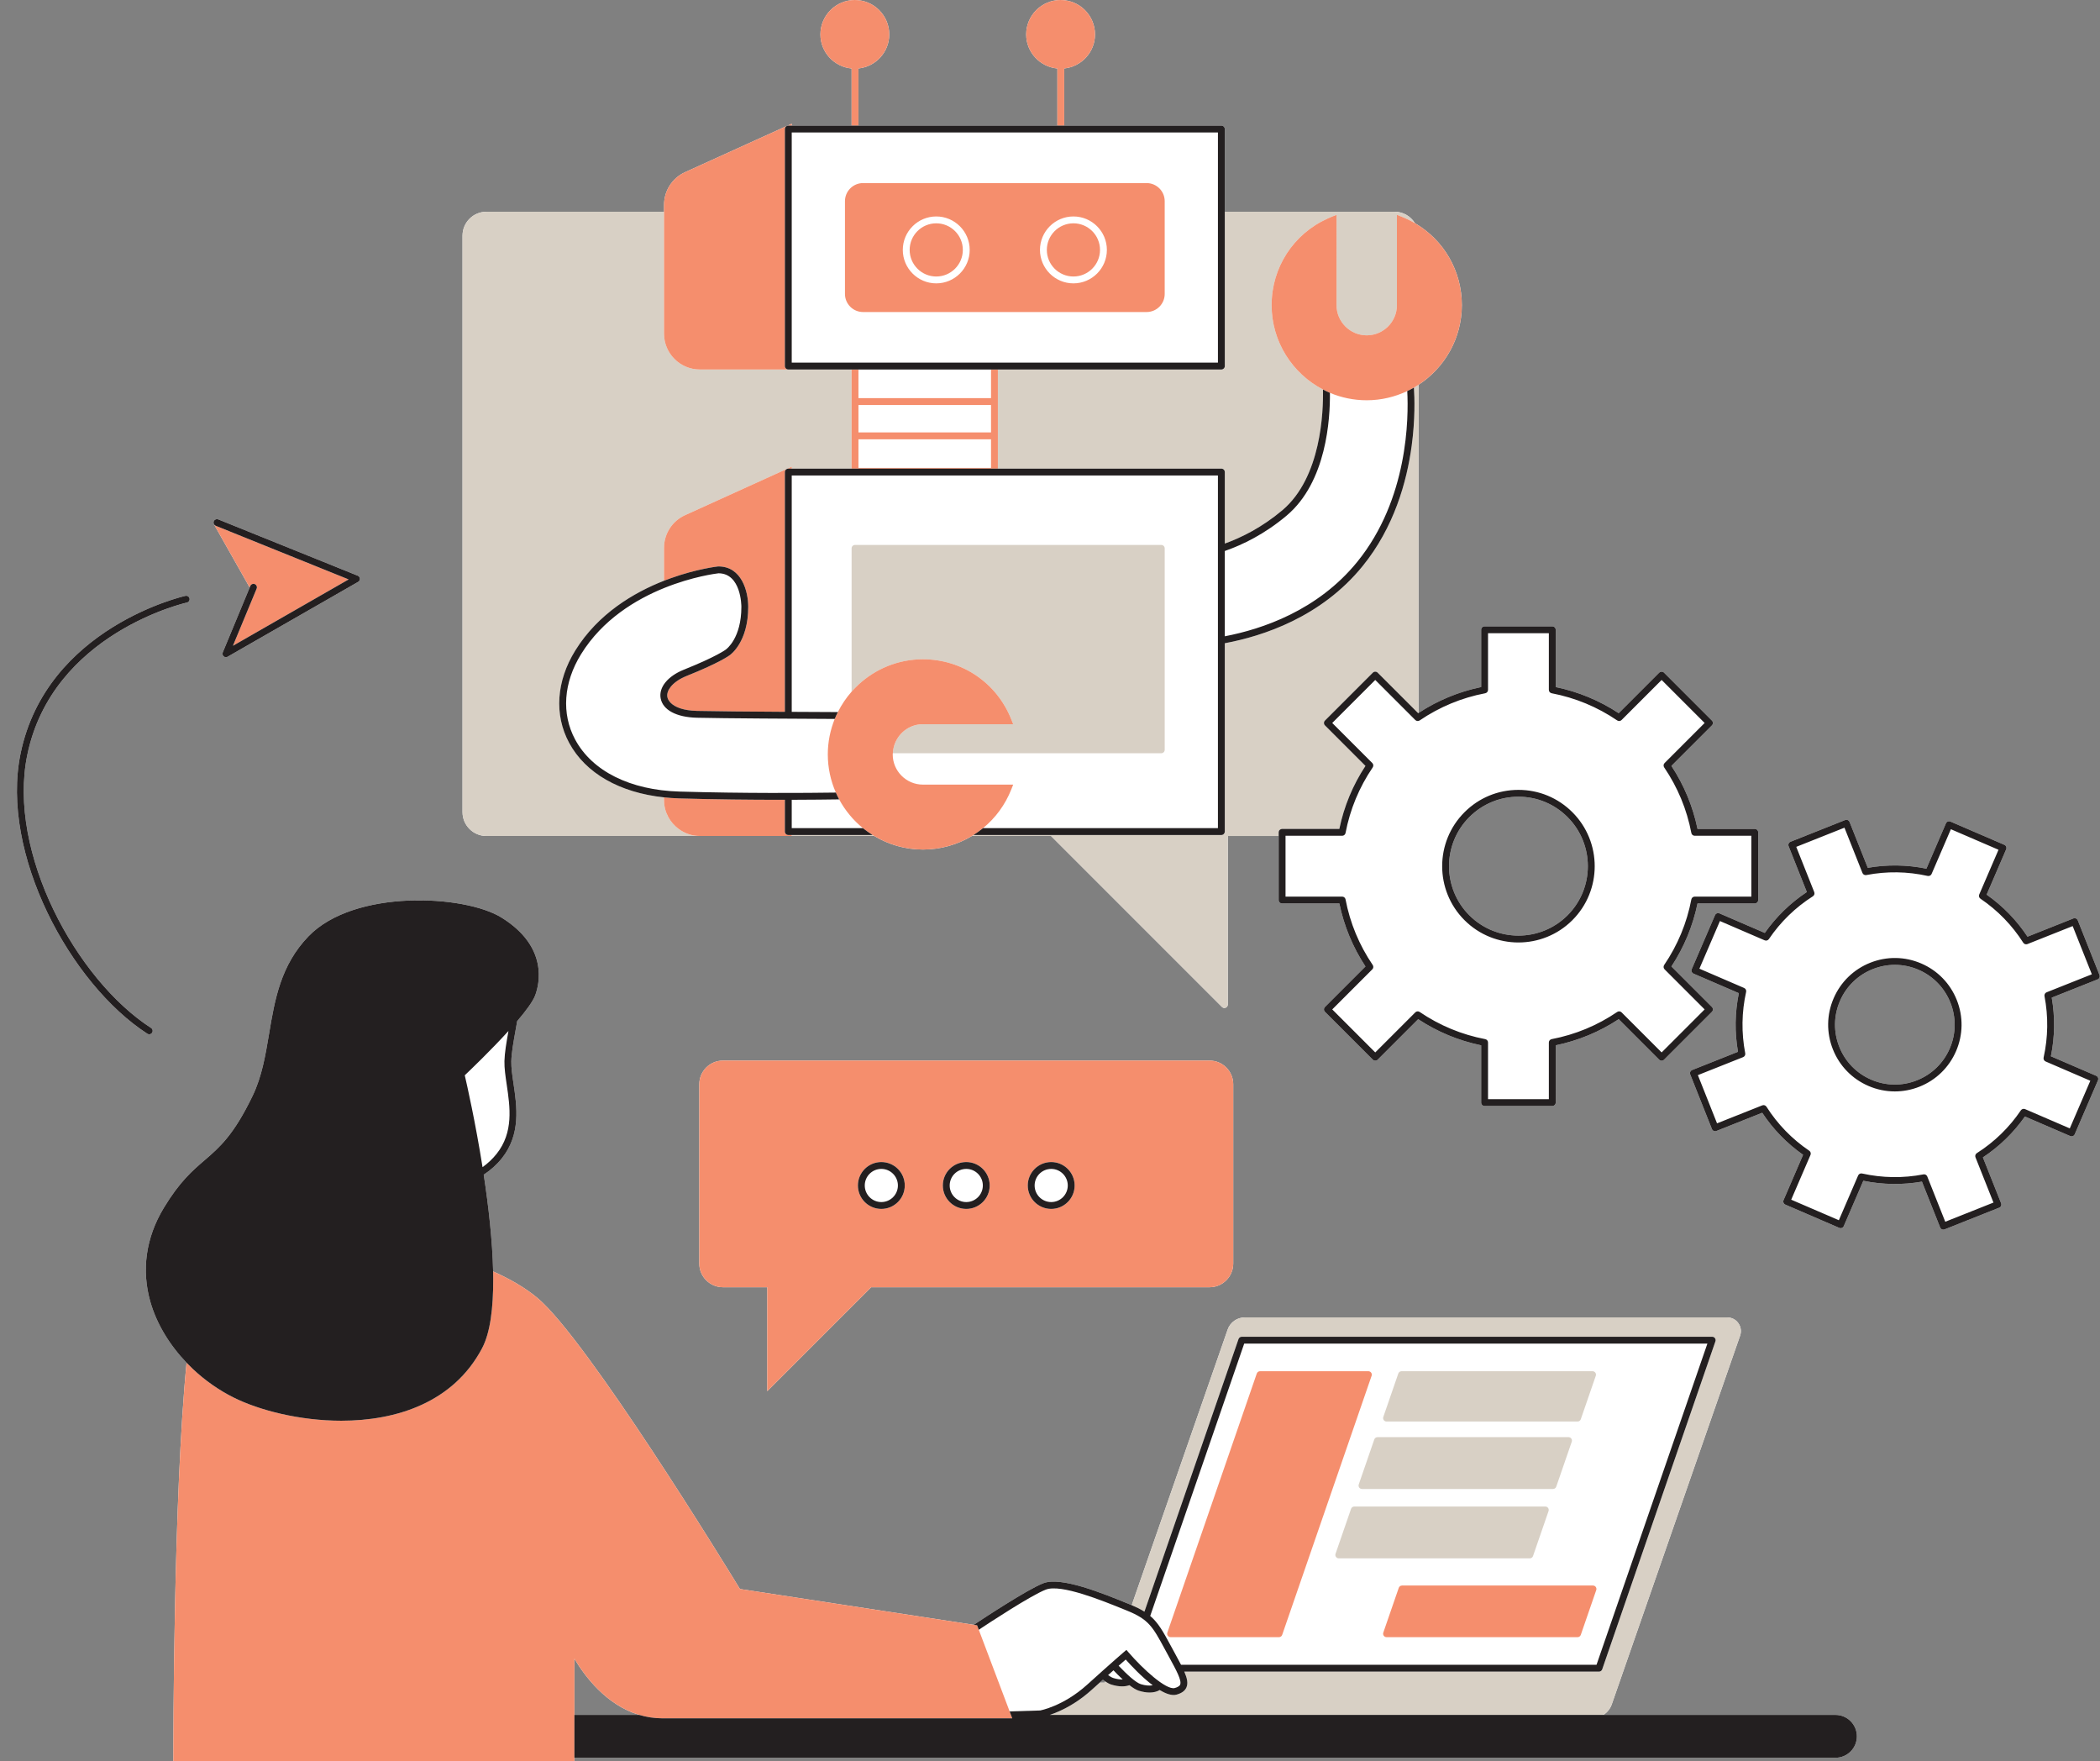
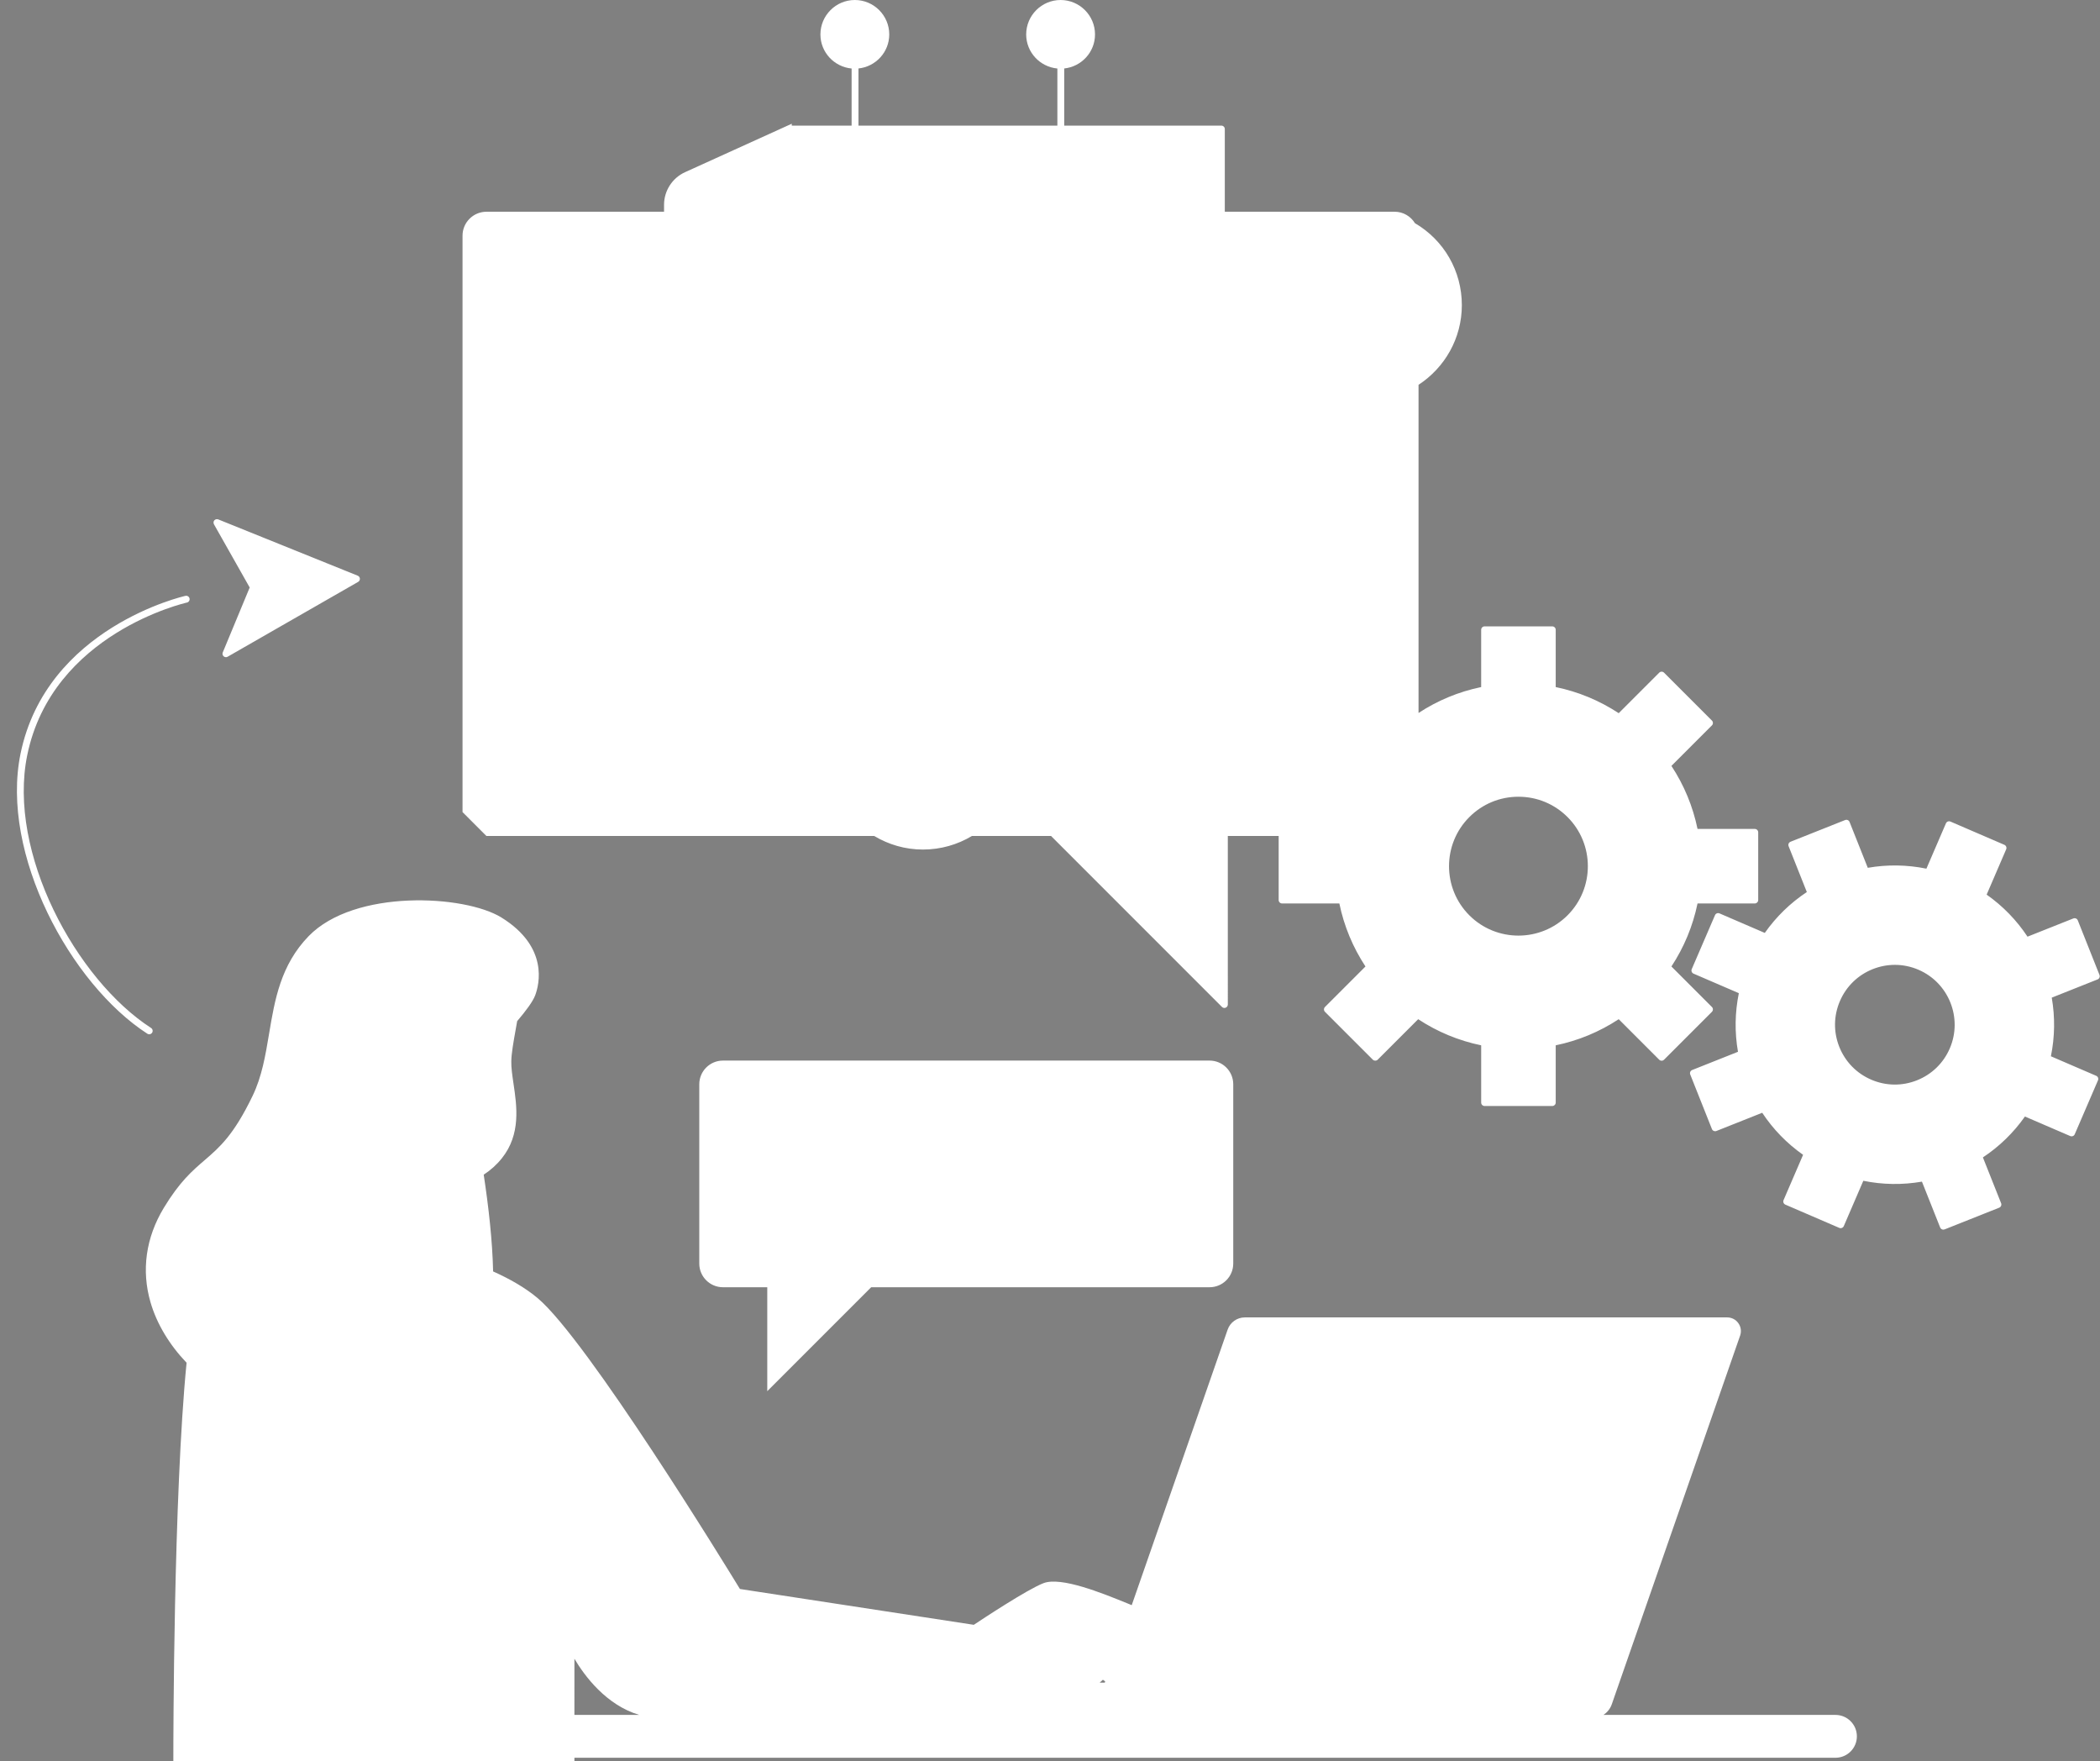
<svg xmlns="http://www.w3.org/2000/svg" height="489.0" preserveAspectRatio="xMidYMid meet" version="1.0" viewBox="-4.7 0.0 583.2 489.0" width="583.2" zoomAndPan="magnify">
  <rect x="-4.7" y="0.0" width="583.2" height="489.0" fill="#808080" stroke="none" />
  <g id="change1_1">
-     <path d="M130.387,232.12h59.264h25.525h22.913c3.961,2.373,8.575,3.763,13.518,3.763c4.931,0,9.596-1.353,13.605-3.763 h22.014c0.017,0.021,0.018,0.05,0.037,0.069l47.392,47.393c0.182,0.182,0.426,0.279,0.673,0.279c0.123,0,0.247-0.024,0.365-0.073 c0.355-0.147,0.588-0.495,0.588-0.88V232.12h14.124v17.783c0,0.526,0.426,0.952,0.952,0.952h15.901 c1.293,6.259,3.73,12.137,7.251,17.495l-11.246,11.246c-0.179,0.179-0.279,0.42-0.279,0.673s0.1,0.495,0.279,0.673l13.293,13.291 c0.357,0.357,0.99,0.357,1.347,0l11.245-11.246c5.352,3.519,11.23,5.956,17.495,7.253v15.899c0,0.526,0.426,0.952,0.952,0.952 h18.797c0.526,0,0.952-0.426,0.952-0.952V290.24c6.263-1.297,12.141-3.733,17.495-7.253l11.246,11.246 c0.372,0.372,0.975,0.372,1.347,0l13.291-13.291c0.372-0.372,0.372-0.975,0-1.347l-11.245-11.246 c3.518-5.353,5.954-11.232,7.251-17.495h15.899c0.526,0,0.952-0.426,0.952-0.952v-18.797c0-0.526-0.426-0.952-0.952-0.952h-15.899 c-1.297-6.264-3.733-12.143-7.251-17.495l11.245-11.246c0.372-0.372,0.372-0.975,0-1.347l-13.291-13.291 c-0.372-0.372-0.975-0.372-1.347,0l-11.246,11.245c-5.355-3.519-11.233-5.956-17.495-7.252V174.87c0-0.526-0.426-0.952-0.952-0.952 h-18.797c-0.526,0-0.952,0.426-0.952,0.952v15.899c-6.224,1.288-12.066,3.707-17.392,7.191v-91.114 c7.229-4.718,12.026-12.864,12.026-22.122c0-9.515-5.002-18.065-13.027-22.756c-1.17-1.899-3.252-3.178-5.641-3.178h-47.164V35.831 c0-0.526-0.426-0.952-0.952-0.952h-43.641V19.013c4.791-0.512,8.549-4.531,8.549-9.455c0-5.27-4.288-9.557-9.558-9.557 c-5.27,0-9.557,4.288-9.557,9.557c0,4.963,3.817,9.007,8.662,9.467v15.854h-55.239V19.013c4.791-0.512,8.548-4.531,8.548-9.455 c0-5.27-4.288-9.557-9.557-9.557c-5.27,0-9.557,4.288-9.557,9.557c0,4.963,3.817,9.007,8.662,9.467v15.854h-16.624v-0.525 l-1.321,0.6c-0.002,0.001-0.003,0.002-0.004,0.002l-28.309,12.853c-3.544,1.608-5.832,5.162-5.832,9.053v1.929h-49.322 c-3.663,0-6.643,2.979-6.643,6.642v160.046C123.745,229.14,126.725,232.12,130.387,232.12z M403.356,226.867 c3.642-3.642,8.484-5.648,13.637-5.648c5.151,0,9.995,2.006,13.637,5.648c7.521,7.52,7.521,19.755,0,27.275 c-7.521,7.515-19.755,7.519-27.275,0C395.835,246.621,395.837,234.386,403.356,226.867z M505.031,476.157h-64.438 c1.05-0.685,1.884-1.698,2.317-2.938l35.646-102.38c0.409-1.177,0.229-2.435-0.493-3.451c-0.722-1.016-1.851-1.598-3.097-1.598H341 c-2.147,0-4.061,1.36-4.764,3.385l-26.64,76.513c-0.181-0.077-0.352-0.154-0.542-0.231l-0.796-0.324 c-6.83-2.779-18.265-7.433-23.166-5.556c-4.469,1.7-17.17,10.111-19.349,11.564l-64.953-9.948 c-3.714-6.083-42.373-69.123-56.152-80.736c-3.472-2.926-7.807-5.383-12.393-7.435c-0.188-8.577-1.283-18.138-2.611-26.867 c1.9-1.236,3.613-2.763,5.059-4.577c5.298-6.646,4.143-14.433,3.217-20.687c-0.339-2.284-0.658-4.442-0.615-6.235 c0.055-2.29,0.585-5.257,1.199-8.691c0.141-0.788,0.286-1.603,0.431-2.439c2.423-2.838,4.359-5.448,5.008-7.178 c1.125-3.002,3.779-13.432-9.354-21.578c-10.245-6.356-40.846-7.96-53.567,5.162c-7.792,8.036-9.412,17.707-10.979,27.06 c-1.027,6.127-1.997,11.914-4.579,17.275c-5.267,10.934-9.183,14.303-13.328,17.869c-3.418,2.941-6.951,5.98-11.349,13.261 c-4.981,8.252-6.255,17.305-3.681,26.182c1.748,6.03,5.292,11.86,10.02,16.797c-3.642,36.85-3.677,105.99-3.676,109.678v0.952 h111.383v-0.951h350.21c3.286,0,5.95-2.664,5.95-5.95C510.981,478.82,508.317,476.157,505.031,476.157z M154.822,476.157 l0.002-15.595c2.789,4.714,8.771,12.842,17.999,15.595H154.822z M302.106,467.199h-1.411c0.306-0.275,0.605-0.543,0.892-0.801 c0.218,0.163,0.431,0.313,0.64,0.452L302.106,467.199z M578.36,270.705l-6.027-15.158c-0.195-0.491-0.752-0.724-1.237-0.534 l-12.725,5.06c-3.036-4.583-6.849-8.506-11.351-11.674l5.422-12.579c0.208-0.483-0.015-1.043-0.497-1.251l-14.98-6.457 c-0.234-0.1-0.493-0.104-0.729-0.011c-0.234,0.094-0.422,0.276-0.523,0.509l-5.422,12.58c-5.396-1.099-10.867-1.18-16.28-0.237 l-5.06-12.727c-0.093-0.235-0.277-0.423-0.508-0.523c-0.233-0.1-0.493-0.104-0.729-0.011l-15.158,6.027 c-0.489,0.194-0.727,0.749-0.534,1.237l5.06,12.726c-4.583,3.034-8.505,6.847-11.674,11.351l-12.578-5.424 c-0.233-0.1-0.495-0.104-0.729-0.011s-0.422,0.277-0.523,0.508l-6.458,14.98c-0.1,0.233-0.104,0.495-0.011,0.729 s0.277,0.422,0.508,0.523l12.582,5.424c-1.099,5.394-1.179,10.863-0.238,16.278l-12.725,5.06c-0.489,0.195-0.727,0.748-0.534,1.237 l6.025,15.158c0.195,0.489,0.75,0.72,1.237,0.534l12.727-5.058c3.034,4.583,6.847,8.505,11.351,11.672l-5.424,12.58 c-0.1,0.233-0.104,0.495-0.011,0.729s0.277,0.422,0.508,0.523l14.98,6.457c0.48,0.208,1.044-0.015,1.252-0.497l5.424-12.58 c5.393,1.097,10.861,1.176,16.278,0.236l5.06,12.727c0.093,0.234,0.277,0.422,0.508,0.523c0.121,0.052,0.249,0.078,0.378,0.078 c0.119,0,0.238-0.022,0.352-0.067l15.158-6.027c0.489-0.195,0.727-0.748,0.534-1.237l-5.058-12.727 c4.582-3.034,8.503-6.847,11.672-11.349l12.58,5.422c0.476,0.208,1.044-0.015,1.252-0.497l6.457-14.98 c0.208-0.484-0.015-1.044-0.497-1.252l-12.58-5.422c1.097-5.396,1.177-10.865,0.236-16.28l12.727-5.06 c0.234-0.093,0.422-0.277,0.523-0.508C578.449,271.201,578.453,270.939,578.36,270.705z M536.784,291.096 c-1.756,4.074-4.995,7.221-9.118,8.86c-4.122,1.641-8.635,1.574-12.71-0.182s-7.221-4.994-8.862-9.117 c-1.639-4.124-1.574-8.638,0.182-12.712c1.756-4.076,4.995-7.221,9.118-8.862c1.987-0.789,4.064-1.183,6.138-1.183 c2.232,0,4.462,0.456,6.572,1.365C536.516,272.892,540.409,282.686,536.784,291.096z M208.381,386.27v-28.858H196.07 c-3.623,0-6.569-2.946-6.569-6.57v-49.794c0-3.622,2.946-6.568,6.569-6.568h135.151c3.622,0,6.568,2.946,6.568,6.568v49.794 c0,3.624-2.946,6.57-6.568,6.57h-93.982L208.381,386.27z M54.704,145.527c-0.078-0.151-0.113-0.316-0.103-0.49 c0.002-0.035,0.013-0.069,0.019-0.103c0.011-0.065,0.01-0.131,0.036-0.195c0.034-0.083,0.09-0.148,0.143-0.216 c0.013-0.017,0.01-0.04,0.024-0.056c0.006-0.007,0.015-0.007,0.021-0.013c0.116-0.125,0.262-0.206,0.422-0.255 c0.041-0.012,0.083-0.02,0.125-0.027c0.166-0.027,0.337-0.027,0.504,0.039l38.757,15.638c0.339,0.137,0.569,0.455,0.594,0.818 c0.024,0.364-0.16,0.71-0.477,0.891l-36.256,20.789c-0.147,0.085-0.311,0.126-0.473,0.126c-0.226,0-0.451-0.081-0.63-0.237 c-0.306-0.27-0.406-0.704-0.25-1.08l7.482-18.031l-9.932-17.563C54.705,145.552,54.71,145.539,54.704,145.527z M36.226,287.024 c-21.334-13.772-40.931-49.949-35.224-77.747c7.201-35.072,45.416-43.751,45.801-43.834c0.508-0.116,1.02,0.214,1.132,0.729 c0.113,0.513-0.214,1.02-0.728,1.133c-0.373,0.081-37.392,8.514-44.339,42.355c-5.557,27.068,13.573,62.324,34.39,75.764 c0.443,0.285,0.569,0.874,0.284,1.317c-0.182,0.281-0.488,0.435-0.801,0.435C36.564,287.176,36.385,287.128,36.226,287.024z" fill="#fff" />
+     <path d="M130.387,232.12h59.264h25.525h22.913c3.961,2.373,8.575,3.763,13.518,3.763c4.931,0,9.596-1.353,13.605-3.763 h22.014c0.017,0.021,0.018,0.05,0.037,0.069l47.392,47.393c0.182,0.182,0.426,0.279,0.673,0.279c0.123,0,0.247-0.024,0.365-0.073 c0.355-0.147,0.588-0.495,0.588-0.88V232.12h14.124v17.783c0,0.526,0.426,0.952,0.952,0.952h15.901 c1.293,6.259,3.73,12.137,7.251,17.495l-11.246,11.246c-0.179,0.179-0.279,0.42-0.279,0.673s0.1,0.495,0.279,0.673l13.293,13.291 c0.357,0.357,0.99,0.357,1.347,0l11.245-11.246c5.352,3.519,11.23,5.956,17.495,7.253v15.899c0,0.526,0.426,0.952,0.952,0.952 h18.797c0.526,0,0.952-0.426,0.952-0.952V290.24c6.263-1.297,12.141-3.733,17.495-7.253l11.246,11.246 c0.372,0.372,0.975,0.372,1.347,0l13.291-13.291c0.372-0.372,0.372-0.975,0-1.347l-11.245-11.246 c3.518-5.353,5.954-11.232,7.251-17.495h15.899c0.526,0,0.952-0.426,0.952-0.952v-18.797c0-0.526-0.426-0.952-0.952-0.952h-15.899 c-1.297-6.264-3.733-12.143-7.251-17.495l11.245-11.246c0.372-0.372,0.372-0.975,0-1.347l-13.291-13.291 c-0.372-0.372-0.975-0.372-1.347,0l-11.246,11.245c-5.355-3.519-11.233-5.956-17.495-7.252V174.87c0-0.526-0.426-0.952-0.952-0.952 h-18.797c-0.526,0-0.952,0.426-0.952,0.952v15.899c-6.224,1.288-12.066,3.707-17.392,7.191v-91.114 c7.229-4.718,12.026-12.864,12.026-22.122c0-9.515-5.002-18.065-13.027-22.756c-1.17-1.899-3.252-3.178-5.641-3.178h-47.164V35.831 c0-0.526-0.426-0.952-0.952-0.952h-43.641V19.013c4.791-0.512,8.549-4.531,8.549-9.455c0-5.27-4.288-9.557-9.558-9.557 c-5.27,0-9.557,4.288-9.557,9.557c0,4.963,3.817,9.007,8.662,9.467v15.854h-55.239V19.013c4.791-0.512,8.548-4.531,8.548-9.455 c0-5.27-4.288-9.557-9.557-9.557c-5.27,0-9.557,4.288-9.557,9.557c0,4.963,3.817,9.007,8.662,9.467v15.854h-16.624v-0.525 l-1.321,0.6c-0.002,0.001-0.003,0.002-0.004,0.002l-28.309,12.853c-3.544,1.608-5.832,5.162-5.832,9.053v1.929h-49.322 c-3.663,0-6.643,2.979-6.643,6.642v160.046z M403.356,226.867 c3.642-3.642,8.484-5.648,13.637-5.648c5.151,0,9.995,2.006,13.637,5.648c7.521,7.52,7.521,19.755,0,27.275 c-7.521,7.515-19.755,7.519-27.275,0C395.835,246.621,395.837,234.386,403.356,226.867z M505.031,476.157h-64.438 c1.05-0.685,1.884-1.698,2.317-2.938l35.646-102.38c0.409-1.177,0.229-2.435-0.493-3.451c-0.722-1.016-1.851-1.598-3.097-1.598H341 c-2.147,0-4.061,1.36-4.764,3.385l-26.64,76.513c-0.181-0.077-0.352-0.154-0.542-0.231l-0.796-0.324 c-6.83-2.779-18.265-7.433-23.166-5.556c-4.469,1.7-17.17,10.111-19.349,11.564l-64.953-9.948 c-3.714-6.083-42.373-69.123-56.152-80.736c-3.472-2.926-7.807-5.383-12.393-7.435c-0.188-8.577-1.283-18.138-2.611-26.867 c1.9-1.236,3.613-2.763,5.059-4.577c5.298-6.646,4.143-14.433,3.217-20.687c-0.339-2.284-0.658-4.442-0.615-6.235 c0.055-2.29,0.585-5.257,1.199-8.691c0.141-0.788,0.286-1.603,0.431-2.439c2.423-2.838,4.359-5.448,5.008-7.178 c1.125-3.002,3.779-13.432-9.354-21.578c-10.245-6.356-40.846-7.96-53.567,5.162c-7.792,8.036-9.412,17.707-10.979,27.06 c-1.027,6.127-1.997,11.914-4.579,17.275c-5.267,10.934-9.183,14.303-13.328,17.869c-3.418,2.941-6.951,5.98-11.349,13.261 c-4.981,8.252-6.255,17.305-3.681,26.182c1.748,6.03,5.292,11.86,10.02,16.797c-3.642,36.85-3.677,105.99-3.676,109.678v0.952 h111.383v-0.951h350.21c3.286,0,5.95-2.664,5.95-5.95C510.981,478.82,508.317,476.157,505.031,476.157z M154.822,476.157 l0.002-15.595c2.789,4.714,8.771,12.842,17.999,15.595H154.822z M302.106,467.199h-1.411c0.306-0.275,0.605-0.543,0.892-0.801 c0.218,0.163,0.431,0.313,0.64,0.452L302.106,467.199z M578.36,270.705l-6.027-15.158c-0.195-0.491-0.752-0.724-1.237-0.534 l-12.725,5.06c-3.036-4.583-6.849-8.506-11.351-11.674l5.422-12.579c0.208-0.483-0.015-1.043-0.497-1.251l-14.98-6.457 c-0.234-0.1-0.493-0.104-0.729-0.011c-0.234,0.094-0.422,0.276-0.523,0.509l-5.422,12.58c-5.396-1.099-10.867-1.18-16.28-0.237 l-5.06-12.727c-0.093-0.235-0.277-0.423-0.508-0.523c-0.233-0.1-0.493-0.104-0.729-0.011l-15.158,6.027 c-0.489,0.194-0.727,0.749-0.534,1.237l5.06,12.726c-4.583,3.034-8.505,6.847-11.674,11.351l-12.578-5.424 c-0.233-0.1-0.495-0.104-0.729-0.011s-0.422,0.277-0.523,0.508l-6.458,14.98c-0.1,0.233-0.104,0.495-0.011,0.729 s0.277,0.422,0.508,0.523l12.582,5.424c-1.099,5.394-1.179,10.863-0.238,16.278l-12.725,5.06c-0.489,0.195-0.727,0.748-0.534,1.237 l6.025,15.158c0.195,0.489,0.75,0.72,1.237,0.534l12.727-5.058c3.034,4.583,6.847,8.505,11.351,11.672l-5.424,12.58 c-0.1,0.233-0.104,0.495-0.011,0.729s0.277,0.422,0.508,0.523l14.98,6.457c0.48,0.208,1.044-0.015,1.252-0.497l5.424-12.58 c5.393,1.097,10.861,1.176,16.278,0.236l5.06,12.727c0.093,0.234,0.277,0.422,0.508,0.523c0.121,0.052,0.249,0.078,0.378,0.078 c0.119,0,0.238-0.022,0.352-0.067l15.158-6.027c0.489-0.195,0.727-0.748,0.534-1.237l-5.058-12.727 c4.582-3.034,8.503-6.847,11.672-11.349l12.58,5.422c0.476,0.208,1.044-0.015,1.252-0.497l6.457-14.98 c0.208-0.484-0.015-1.044-0.497-1.252l-12.58-5.422c1.097-5.396,1.177-10.865,0.236-16.28l12.727-5.06 c0.234-0.093,0.422-0.277,0.523-0.508C578.449,271.201,578.453,270.939,578.36,270.705z M536.784,291.096 c-1.756,4.074-4.995,7.221-9.118,8.86c-4.122,1.641-8.635,1.574-12.71-0.182s-7.221-4.994-8.862-9.117 c-1.639-4.124-1.574-8.638,0.182-12.712c1.756-4.076,4.995-7.221,9.118-8.862c1.987-0.789,4.064-1.183,6.138-1.183 c2.232,0,4.462,0.456,6.572,1.365C536.516,272.892,540.409,282.686,536.784,291.096z M208.381,386.27v-28.858H196.07 c-3.623,0-6.569-2.946-6.569-6.57v-49.794c0-3.622,2.946-6.568,6.569-6.568h135.151c3.622,0,6.568,2.946,6.568,6.568v49.794 c0,3.624-2.946,6.57-6.568,6.57h-93.982L208.381,386.27z M54.704,145.527c-0.078-0.151-0.113-0.316-0.103-0.49 c0.002-0.035,0.013-0.069,0.019-0.103c0.011-0.065,0.01-0.131,0.036-0.195c0.034-0.083,0.09-0.148,0.143-0.216 c0.013-0.017,0.01-0.04,0.024-0.056c0.006-0.007,0.015-0.007,0.021-0.013c0.116-0.125,0.262-0.206,0.422-0.255 c0.041-0.012,0.083-0.02,0.125-0.027c0.166-0.027,0.337-0.027,0.504,0.039l38.757,15.638c0.339,0.137,0.569,0.455,0.594,0.818 c0.024,0.364-0.16,0.71-0.477,0.891l-36.256,20.789c-0.147,0.085-0.311,0.126-0.473,0.126c-0.226,0-0.451-0.081-0.63-0.237 c-0.306-0.27-0.406-0.704-0.25-1.08l7.482-18.031l-9.932-17.563C54.705,145.552,54.71,145.539,54.704,145.527z M36.226,287.024 c-21.334-13.772-40.931-49.949-35.224-77.747c7.201-35.072,45.416-43.751,45.801-43.834c0.508-0.116,1.02,0.214,1.132,0.729 c0.113,0.513-0.214,1.02-0.728,1.133c-0.373,0.081-37.392,8.514-44.339,42.355c-5.557,27.068,13.573,62.324,34.39,75.764 c0.443,0.285,0.569,0.874,0.284,1.317c-0.182,0.281-0.488,0.435-0.801,0.435C36.564,287.176,36.385,287.128,36.226,287.024z" fill="#fff" />
  </g>
  <g id="change2_1">
-     <path d="M287.226,232.12h-22.014c0.147-0.089,0.291-0.183,0.437-0.274h68.84c0.526,0,0.952-0.426,0.952-0.952v-0.678 V178.6c10.634-1.982,26.794-7.272,38.276-21.413c8.727-10.748,12.271-23.377,13.626-33.417c0.995-7.377,0.81-13.341,0.622-16.142 c0.435-0.25,0.865-0.507,1.283-0.78v91.114c-0.033,0.022-0.069,0.039-0.102,0.061l-1.802-1.802l-9.444-9.443 c-0.372-0.372-0.975-0.372-1.347,0l-13.291,13.291c-0.372,0.372-0.372,0.975,0,1.347l11.246,11.246 c-3.521,5.355-5.958,11.233-7.251,17.495h-15.901c-0.108,0-0.208,0.028-0.304,0.061c-0.375,0.128-0.648,0.473-0.648,0.891v1.014 H336.28v46.788c0,0.385-0.233,0.733-0.588,0.88c-0.117,0.048-0.242,0.073-0.365,0.073c-0.247,0-0.491-0.097-0.673-0.279 l-47.392-47.393C287.244,232.169,287.244,232.14,287.226,232.12z M335.442,131.07v19.855c4.691-1.697,10.358-4.516,15.958-9.231 c10.848-9.135,11.432-27.418,11.303-33.544c-8.459-4.408-14.257-13.245-14.257-23.425c0-10.466,6.058-19.751,15.527-24.029 c0.397-0.18,0.791-0.365,1.2-0.526l1.302-0.514v1.041v24.029c0,4.624,3.761,8.386,8.385,8.386c4.624,0,8.386-3.762,8.386-8.386 V60.759v-1.105l1.302,0.514c1.294,0.511,2.528,1.115,3.699,1.8c-1.17-1.899-3.252-3.178-5.641-3.178h-47.164v1.905v40.947 c0,0.526-0.426,0.952-0.952,0.952h-62.065v8.904v9.524v9.096h62.065C335.016,130.118,335.442,130.544,335.442,131.07z M215.176,130.118H231.8v-9.096v-9.524v-8.904h-16.624h-0.952h-24.572c-5.482,0-9.942-4.461-9.942-9.942V60.695V58.79h-49.322 c-3.663,0-6.643,2.979-6.643,6.642v160.046c0,3.663,2.98,6.643,6.643,6.643h59.264c-2.171,0-4.165-0.719-5.802-1.905 c-2.497-1.808-4.14-4.727-4.14-8.038v-0.783c-12.324-1.303-21.812-6.697-26.362-15.158c-4.181-7.774-3.556-17.112,1.717-25.62 c6.359-10.264,16.305-16.1,24.645-19.371V152.1c0-3.891,2.289-7.445,5.832-9.053l28.309-12.853c0.002-0.001,0.003-0.002,0.004-0.002 l1.321-0.6L215.176,130.118L215.176,130.118z M215.176,231.845v0.274h22.913c-0.151-0.091-0.302-0.181-0.451-0.274H215.176z M478.063,367.388c-0.722-1.016-1.851-1.598-3.097-1.598H341c-2.147,0-4.061,1.36-4.764,3.385l-26.64,76.513 c0.622,0.264,1.209,0.528,1.741,0.795c0.655,0.329,1.247,0.663,1.789,1.01l26.13-75.689c0.132-0.383,0.495-0.642,0.9-0.642h130.647 c0.309,0,0.597,0.149,0.776,0.4c0.179,0.251,0.225,0.573,0.125,0.863l-31.442,91.073c-0.132,0.385-0.495,0.642-0.9,0.642H324.197 c0.805,1.847,1.088,3.219,0.605,4.362c-0.406,0.96-1.306,1.622-2.749,2.022c-1.291,0.359-2.945-0.225-4.681-1.271 c-0.76,0.454-1.707,0.692-2.793,0.692c-0.919,0-1.933-0.164-3.002-0.497c-0.748-0.232-1.649-0.794-2.615-1.543 c-0.601,0.213-1.276,0.33-2.02,0.33c-0.919,0-1.931-0.164-3-0.495c-0.001,0-0.003-0.001-0.004-0.002 c-0.508-0.158-1.088-0.473-1.709-0.888l-0.121,0.349h-1.411c-0.665,0.598-1.361,1.224-2.115,1.905 c-0.031,0.028-0.058,0.052-0.089,0.08c-3.374,3.047-6.649,4.9-9.203,6.021c-0.926,0.407-1.755,0.719-2.458,0.952h20.785H433.26 h4.177h3.158c1.05-0.685,1.884-1.698,2.317-2.938l35.646-102.38C478.965,369.661,478.784,368.403,478.063,367.388z M433.41,394.7 c0.406,0,0.768-0.259,0.9-0.642l4.165-12.065c0.1-0.29,0.054-0.612-0.125-0.863s-0.467-0.4-0.776-0.4h-53.046 c-0.406,0-0.768,0.259-0.9,0.642l-4.165,12.065c-0.1,0.29-0.054,0.612,0.125,0.863s0.467,0.4,0.776,0.4H433.41z M376.955,399.68 l-4.31,12.485c-0.1,0.29-0.054,0.612,0.125,0.863s0.467,0.4,0.776,0.4h53.046c0.406,0,0.768-0.259,0.9-0.642l4.31-12.485 c0.1-0.29,0.054-0.612-0.125-0.863s-0.467-0.4-0.776-0.4h-53.046C377.449,399.038,377.087,399.296,376.955,399.68z M370.506,418.941 l-4.31,12.485c-0.1,0.29-0.054,0.612,0.125,0.863s0.467,0.4,0.776,0.4h53.046c0.406,0,0.768-0.259,0.9-0.642l4.31-12.485 c0.1-0.29,0.054-0.612-0.125-0.863s-0.467-0.4-0.776-0.4h-53.046C371,418.3,370.638,418.558,370.506,418.941z M243.56,207.24 c-0.17,0.612-0.28,1.245-0.306,1.905h74.548c0.526,0,0.952-0.426,0.952-0.952v-55.934c0-0.526-0.426-0.952-0.952-0.952h-85.049 c-0.526,0-0.952,0.426-0.952,0.952v39.793c0.601-0.683,1.237-1.331,1.905-1.949c4.712-4.359,10.992-7.048,17.902-7.048 c10.905,0,20.543,6.565,24.556,16.726l0.514,1.302h-25.07C247.76,201.083,244.544,203.702,243.56,207.24z" fill="#d8d0c5" />
-   </g>
+     </g>
  <g id="change3_1">
-     <path d="M376.092,381.13c0.179,0.251,0.225,0.573,0.125,0.863l-24.835,71.935c-0.132,0.385-0.495,0.642-0.9,0.642 H320.39c-0.309,0-0.597-0.149-0.776-0.4c-0.179-0.251-0.225-0.573-0.125-0.863l24.835-71.935c0.132-0.385,0.495-0.642,0.9-0.642 h30.092C375.625,380.73,375.913,380.879,376.092,381.13z M438.475,440.638c-0.179-0.251-0.467-0.4-0.776-0.4h-53.044 c-0.406,0-0.768,0.257-0.9,0.642l-4.291,12.428c-0.1,0.29-0.054,0.612,0.125,0.863s0.467,0.4,0.776,0.4h53.046 c0.406,0,0.768-0.259,0.9-0.642l4.289-12.428C438.7,441.211,438.654,440.889,438.475,440.638z M275.689,475.184l-8.567-22.671 l-0.465-1.231l-0.914-0.14l-64.953-9.948c-3.714-6.083-42.373-69.123-56.152-80.736c-3.472-2.926-7.807-5.383-12.393-7.435 c0.016,0.719,0.022,1.426,0.024,2.13c0.028,7.94-0.802,14.863-3.086,19.189c-7.981,15.114-23.851,20.13-39.096,20.13 c-11.583,0.002-22.803-2.894-29.938-6.457c-4.139-2.067-7.962-4.774-11.293-7.912c-0.597-0.562-1.177-1.138-1.741-1.727 c-3.642,36.85-3.677,105.99-3.676,109.678v0.952h111.383v-0.951l0.001-11.899l0.002-15.595c2.789,4.714,8.771,12.842,17.999,15.595 c2.003,0.597,4.151,0.953,6.461,0.953h24.926h70.554h0.308h1.344l-0.016-0.042L275.689,475.184z M215.176,34.879v-0.525l-1.321,0.6 c0.113-0.048,0.238-0.074,0.369-0.074L215.176,34.879L215.176,34.879z M189.651,102.594h24.572c-0.526,0-0.952-0.426-0.952-0.952 v-0.952V37.309v-1.478c0-0.394,0.239-0.731,0.579-0.876l-28.309,12.853c-3.544,1.608-5.832,5.162-5.832,9.053v1.929v1.905v31.957 C179.709,98.134,184.169,102.594,189.651,102.594z M194.708,157.277c0.033-0.003,0.064-0.005,0.097-0.005 c6.544,0,8.29,7.056,8.29,11.224c0,9.781-4.904,13.264-5.113,13.407c-0.052,0.044-2.607,2.027-12.049,5.806 c-1.921,0.769-3.405,1.813-4.319,2.935c-0.77,0.944-1.143,1.943-0.973,2.886c0.101,0.56,0.431,1.132,0.973,1.664 c1.174,1.152,3.447,2.097,7.274,2.19c4.585,0.112,14.893,0.197,24.384,0.256v-65.092v-1.478c0-0.394,0.239-0.731,0.579-0.876 l-28.309,12.853c-3.544,1.608-5.832,5.162-5.832,9.053v9.146c0.647-0.254,1.28-0.488,1.905-0.712 C188.924,157.918,194.585,157.29,194.708,157.277z M214.224,130.118h0.952v-0.525l-1.321,0.6 C213.968,130.145,214.093,130.118,214.224,130.118z M183.849,230.215c1.637,1.185,3.632,1.905,5.802,1.905h25.525v-0.274h-0.952 c-0.526,0-0.952-0.426-0.952-0.952v-0.678v-8.141c-0.388,0-0.768,0.001-1.164,0.001c-8.166,0-18.024-0.088-28.194-0.385 c-0.778-0.023-1.541-0.068-2.299-0.121c-0.644-0.045-1.275-0.108-1.905-0.175v0.783 C179.709,225.488,181.352,228.407,183.849,230.215z M231.8,19.024v15.854h1.905V19.013c4.791-0.512,8.548-4.531,8.548-9.455 c0-5.27-4.288-9.557-9.557-9.557c-5.27,0-9.557,4.288-9.557,9.557C223.139,14.521,226.955,18.565,231.8,19.024z M288.944,19.024 v15.854h1.905V19.013c4.791-0.512,8.549-4.531,8.549-9.455c0-5.27-4.288-9.557-9.558-9.557c-5.27,0-9.557,4.288-9.557,9.557 C280.282,14.521,284.099,18.565,288.944,19.024z M233.705,102.594v7.951h36.815v-7.951h1.905v8.904v9.524v9.096H231.8v-9.096v-9.524 v-8.904C231.8,102.594,233.705,102.594,233.705,102.594z M270.52,121.974h-36.815v7.951h36.815V121.974z M233.705,112.45v7.619 h36.815v-7.619H233.705z M255.31,76.774c4.072,0,7.384-3.312,7.384-7.384s-3.312-7.384-7.384-7.384 c-4.072,0-7.385,3.312-7.385,7.384S251.238,76.774,255.31,76.774z M293.405,76.774c4.072,0,7.385-3.312,7.385-7.384 s-3.313-7.384-7.385-7.384c-4.072,0-7.384,3.312-7.384,7.384S289.333,76.774,293.405,76.774z M234.98,50.835h78.754 c2.768,0,5.021,2.253,5.021,5.021v25.759c0,2.769-2.253,5.021-5.021,5.021H234.98c-2.769,0-5.021-2.253-5.021-5.021V55.856 C229.959,53.088,232.211,50.835,234.98,50.835z M284.116,69.39c0,5.122,4.167,9.289,9.289,9.289c5.123,0,9.29-4.167,9.29-9.289 s-4.167-9.289-9.29-9.289C288.283,60.101,284.116,64.268,284.116,69.39z M246.02,69.39c0,5.122,4.168,9.289,9.29,9.289 c5.122,0,9.289-4.167,9.289-9.289s-4.167-9.289-9.289-9.289C250.188,60.101,246.02,64.268,246.02,69.39z M227.986,197.717 c-0.311,0.622-0.606,1.252-0.868,1.901c-1.23,3.048-1.925,6.368-1.925,9.851c0,3.769,0.807,7.349,2.236,10.596 c0.283,0.642,0.581,1.276,0.912,1.891c1.659,3.079,3.912,5.79,6.604,7.984c0.852,0.694,1.759,1.319,2.693,1.905 c0.149,0.093,0.3,0.184,0.451,0.274c3.961,2.373,8.575,3.763,13.518,3.763c4.931,0,9.596-1.353,13.605-3.763 c0.147-0.089,0.291-0.183,0.437-0.274c0.924-0.581,1.815-1.212,2.66-1.905c3.411-2.793,6.145-6.459,7.854-10.784l0.514-1.302h-25.07 c-4.623,0-8.386-3.762-8.386-8.386c0-0.111,0.028-0.214,0.033-0.324c0.026-0.66,0.136-1.293,0.306-1.905 c0.983-3.538,4.2-6.157,8.047-6.157h25.07l-0.514-1.302c-4.012-10.161-13.651-16.726-24.556-16.726 c-6.91,0-13.19,2.689-17.902,7.048c-0.668,0.618-1.304,1.266-1.905,1.949C230.296,193.761,229.013,195.661,227.986,197.717z M362.703,108.149c0.633,0.33,1.273,0.649,1.934,0.927c3.146,1.326,6.6,2.061,10.223,2.061c4.03,0,7.836-0.934,11.257-2.554 c0.629-0.298,1.247-0.612,1.848-0.958c0.435-0.25,0.865-0.507,1.283-0.78c7.229-4.718,12.026-12.864,12.026-22.122 c0-9.515-5.002-18.065-13.027-22.756c-1.171-0.685-2.405-1.289-3.699-1.8l-1.302-0.514v1.105v23.965 c0,4.624-3.761,8.386-8.386,8.386c-4.624,0-8.385-3.762-8.385-8.386V60.695v-1.041l-1.302,0.514c-0.409,0.161-0.803,0.347-1.2,0.526 c-9.469,4.278-15.527,13.563-15.527,24.029C348.446,94.904,354.244,103.741,362.703,108.149z M196.07,294.479h135.151 c3.622,0,6.568,2.946,6.568,6.568v49.794c0,3.624-2.946,6.57-6.568,6.57h-93.982l-28.858,28.858v-28.858H196.07 c-3.623,0-6.569-2.946-6.569-6.57v-49.794C189.501,297.426,192.447,294.479,196.07,294.479z M280.725,329.158 c0,3.588,2.919,6.509,6.508,6.509s6.507-2.92,6.507-6.509s-2.919-6.507-6.507-6.507S280.725,325.57,280.725,329.158z M257.138,329.158c0,3.588,2.919,6.509,6.508,6.509c3.588,0,6.507-2.92,6.507-6.509s-2.919-6.507-6.507-6.507 S257.138,325.57,257.138,329.158z M233.552,329.158c0,3.588,2.919,6.509,6.507,6.509s6.508-2.92,6.508-6.509 s-2.919-6.507-6.508-6.507C236.47,322.651,233.552,325.57,233.552,329.158z M54.824,144.467c-0.014,0.016-0.012,0.039-0.024,0.056 c0.017-0.021,0.027-0.049,0.045-0.069C54.84,144.461,54.83,144.461,54.824,144.467z M64.644,163.127l0.178-0.429 c0.202-0.486,0.761-0.715,1.244-0.515c0.221,0.092,0.38,0.262,0.479,0.46c0.043,0.086,0.066,0.177,0.081,0.272 c0.006,0.038,0.022,0.074,0.023,0.113c0.005,0.133-0.013,0.269-0.067,0.4l-6.589,15.878l32.129-18.423l-36.938-14.904 c-0.22-0.089-0.379-0.256-0.48-0.452c0.006,0.012,0.001,0.025,0.008,0.037L64.644,163.127z" fill="#f58e6d" />
-   </g>
+     </g>
  <g id="change4_1">
-     <path d="M505.031,476.157h-64.438h-3.158h-4.177H307.615H286.83c0.704-0.233,1.532-0.545,2.458-0.952 c2.554-1.121,5.829-2.974,9.203-6.021c0.031-0.028,0.058-0.052,0.089-0.08c0.753-0.68,1.449-1.307,2.115-1.905 c0.306-0.275,0.605-0.543,0.892-0.801c0.218,0.163,0.431,0.313,0.64,0.452c0.621,0.415,1.201,0.73,1.709,0.888 c0.001,0,0.003,0.001,0.004,0.002c1.07,0.331,2.082,0.495,3,0.495c0.744,0,1.42-0.116,2.02-0.33c0.967,0.748,1.867,1.31,2.615,1.543 c1.07,0.333,2.083,0.497,3.002,0.497c1.087,0,2.034-0.238,2.793-0.692c1.736,1.046,3.39,1.63,4.681,1.271 c1.443-0.4,2.344-1.062,2.749-2.022c0.483-1.143,0.2-2.515-0.605-4.362h115.163c0.406,0,0.768-0.257,0.9-0.642l31.442-91.073 c0.1-0.29,0.054-0.612-0.125-0.863s-0.467-0.4-0.776-0.4H340.155c-0.405,0-0.768,0.259-0.9,0.642l-26.13,75.689 c-0.541-0.346-1.134-0.681-1.789-1.01c-0.532-0.267-1.119-0.531-1.741-0.795c-0.181-0.077-0.352-0.154-0.542-0.231l-0.796-0.324 c-6.83-2.779-18.265-7.433-23.166-5.556c-4.469,1.7-17.17,10.111-19.349,11.564l0.914,0.14l0.465,1.231 c2.813-1.867,14.596-9.614,18.648-11.157c4.21-1.598,15.632,3.045,21.772,5.541l0.798,0.324c5.98,2.427,7.093,4.485,10.4,10.59 l1.164,2.143c2.108,3.862,3.631,6.652,3.144,7.805c-0.061,0.143-0.246,0.58-1.505,0.93c-2.381,0.647-8.931-5.368-12.803-9.87 l-0.619-0.72l-0.722,0.618c-0.032,0.028-3.252,2.792-10.182,9.053c-6.684,6.034-13.101,7.154-13.049,7.154c0.001,0,0.001,0,0.001,0 l-8.479,0.26l0.712,1.884l0.016,0.042h-1.344h-0.308H204.21h-24.926c-2.309,0-4.458-0.356-6.461-0.953h-18.001l-0.001,11.899h350.21 c3.286,0,5.95-2.664,5.95-5.95C510.981,478.82,508.317,476.157,505.031,476.157z M321.576,459.04l-1.161-2.135 c-2.079-3.84-3.406-6.284-5.685-8.227l26.103-75.612h128.633l-30.785,89.168H323.29C322.802,461.286,322.226,460.23,321.576,459.04z M307.925,460.782c1.458,1.64,4.45,4.841,7.506,7.149c-0.897,0.167-2.032,0.091-3.289-0.302c-1.432-0.445-3.868-2.691-6.181-5.123 C306.822,461.746,307.485,461.165,307.925,460.782z M304.529,463.773c0.835,0.878,1.705,1.748,2.566,2.541 c-0.764,0.022-1.647-0.102-2.589-0.393c-0.415-0.129-0.92-0.42-1.477-0.812C303.566,464.63,304.072,464.179,304.529,463.773z M134.578,254.773c-10.245-6.356-40.846-7.96-53.567,5.162c-7.792,8.036-9.412,17.707-10.979,27.06 c-1.027,6.127-1.997,11.914-4.579,17.275c-5.267,10.934-9.183,14.303-13.328,17.869c-3.418,2.941-6.951,5.98-11.349,13.261 c-4.981,8.252-6.255,17.305-3.681,26.182c1.748,6.03,5.292,11.86,10.02,16.797c0.564,0.589,1.144,1.165,1.741,1.727 c3.33,3.138,7.154,5.845,11.293,7.912c7.135,3.562,18.355,6.458,29.938,6.457c15.245,0,31.115-5.017,39.096-20.13 c2.285-4.327,3.114-11.249,3.086-19.189c-0.003-0.704-0.009-1.411-0.024-2.13c-0.188-8.577-1.283-18.138-2.611-26.867 c1.9-1.236,3.613-2.763,5.059-4.577c5.298-6.646,4.143-14.433,3.217-20.687c-0.339-2.284-0.658-4.442-0.615-6.235 c0.055-2.29,0.585-5.257,1.199-8.691c0.141-0.788,0.286-1.603,0.431-2.439c2.423-2.838,4.359-5.448,5.008-7.178 C145.057,273.348,147.711,262.918,134.578,254.773z M133.202,320.393c-1.132,1.42-2.448,2.642-3.892,3.677 c-1.985-12.518-4.338-22.927-4.938-25.509c1.578-1.495,7.259-6.938,12.135-12.3c-0.578,3.239-1.062,6.067-1.118,8.353 c-0.047,1.955,0.285,4.191,0.635,6.559C136.942,307.368,137.984,314.394,133.202,320.393z M214.224,102.594h0.952H231.8h1.905 h36.815h1.905h62.065c0.526,0,0.952-0.426,0.952-0.952V60.695V58.79V35.831c0-0.526-0.426-0.952-0.952-0.952h-43.641h-1.905h-55.239 H231.8h-16.624h-0.952c-0.131,0-0.255,0.027-0.369,0.074c-0.002,0.001-0.003,0.002-0.004,0.002 c-0.341,0.145-0.579,0.482-0.579,0.876v1.478v63.381v0.952C213.271,102.168,213.697,102.594,214.224,102.594z M215.176,36.783 h118.361v63.906h-62.065h-38.72h-17.576L215.176,36.783L215.176,36.783z M153.347,206.237c-4.181-7.774-3.556-17.112,1.717-25.62 c6.359-10.264,16.305-16.1,24.645-19.371c0.647-0.254,1.28-0.488,1.905-0.712c7.31-2.616,12.972-3.244,13.094-3.257 c0.033-0.003,0.064-0.005,0.097-0.005c6.544,0,8.29,7.056,8.29,11.224c0,9.781-4.904,13.264-5.113,13.407 c-0.052,0.044-2.607,2.027-12.049,5.806c-1.921,0.769-3.405,1.813-4.319,2.935c-0.77,0.944-1.143,1.943-0.973,2.886 c0.101,0.56,0.431,1.132,0.973,1.664c1.174,1.152,3.447,2.097,7.274,2.19c4.585,0.112,14.893,0.197,24.384,0.256v-65.092v-1.478 c0-0.394,0.239-0.731,0.579-0.876c0.002-0.001,0.003-0.002,0.004-0.002c0.113-0.048,0.238-0.074,0.369-0.074h0.952H231.8h40.625 h62.065c0.526,0,0.952,0.426,0.952,0.952v19.855c4.691-1.697,10.358-4.516,15.958-9.231c10.848-9.135,11.432-27.418,11.303-33.544 c0.633,0.33,1.273,0.649,1.934,0.927c0.083,7.162-0.919,24.733-12.009,34.073c-6.105,5.141-12.219,8.111-17.186,9.836v23.684 c10.318-1.969,25.795-7.134,36.799-20.684c14.152-17.432,14.269-40.021,13.876-47.402c0.629-0.298,1.247-0.612,1.848-0.958 c0.188,2.801,0.374,8.765-0.622,16.142c-1.355,10.04-4.899,22.67-13.626,33.417c-11.482,14.141-27.642,19.431-38.276,21.413v51.616 v0.678c0,0.526-0.426,0.952-0.952,0.952h-68.84c0.924-0.581,1.815-1.212,2.66-1.905h65.228v-97.918H215.176v65.629 c4.951,0.029,9.539,0.051,12.81,0.065c-0.311,0.622-0.606,1.252-0.868,1.901c-10.232-0.045-31.146-0.156-38.277-0.329 c-5.723-0.14-9.489-2.166-10.075-5.42c-0.545-3.027,1.989-6.138,6.457-7.928c9.084-3.636,11.606-5.553,11.631-5.572 c0.219-0.155,4.335-3.167,4.335-11.872c0-0.379-0.073-9.271-6.335-9.319c-1.243,0.143-26.295,3.274-38.173,22.443 c-4.902,7.914-5.507,16.557-1.657,23.715c4.724,8.785,15.274,14.052,28.944,14.451c18.067,0.529,35.138,0.398,43.46,0.28 c0.283,0.642,0.581,1.276,0.912,1.891c-3.092,0.047-7.652,0.099-13.165,0.114v7.87h19.768c0.852,0.694,1.759,1.319,2.693,1.905 h-22.462h-0.952c-0.526,0-0.952-0.426-0.952-0.952v-0.678v-8.141c-0.388,0-0.768,0.001-1.164,0.001 c-8.166,0-18.024-0.088-28.194-0.385c-0.778-0.023-1.541-0.068-2.299-0.121c-0.644-0.045-1.275-0.108-1.905-0.175 C167.385,220.091,157.897,214.697,153.347,206.237z M377.9,186.775c-0.372-0.372-0.975-0.372-1.347,0l-13.291,13.291 c-0.372,0.372-0.372,0.975,0,1.347l11.246,11.246c-3.521,5.355-5.958,11.233-7.251,17.495h-15.901c-0.108,0-0.208,0.028-0.304,0.061 c-0.375,0.128-0.648,0.473-0.648,0.891v1.014v17.783c0,0.526,0.426,0.952,0.952,0.952h15.901c1.293,6.259,3.73,12.137,7.251,17.495 l-11.246,11.246c-0.179,0.179-0.279,0.42-0.279,0.673s0.1,0.495,0.279,0.673l13.293,13.291c0.357,0.357,0.99,0.357,1.347,0 l11.245-11.246c5.352,3.519,11.23,5.956,17.495,7.253v15.899c0,0.526,0.426,0.952,0.952,0.952h18.797 c0.526,0,0.952-0.426,0.952-0.952V290.24c6.263-1.297,12.141-3.733,17.495-7.253l11.246,11.246c0.372,0.372,0.975,0.372,1.347,0 l13.291-13.291c0.372-0.372,0.372-0.975,0-1.347l-11.245-11.246c3.518-5.353,5.954-11.232,7.251-17.495h15.899 c0.526,0,0.952-0.426,0.952-0.952v-18.797c0-0.526-0.426-0.952-0.952-0.952h-15.899c-1.297-6.264-3.733-12.143-7.251-17.495 l11.245-11.246c0.372-0.372,0.372-0.975,0-1.347l-13.291-13.291c-0.372-0.372-0.975-0.372-1.347,0l-11.246,11.245 c-5.355-3.519-11.233-5.956-17.495-7.252V174.87c0-0.526-0.426-0.952-0.952-0.952h-18.797c-0.526,0-0.952,0.426-0.952,0.952v15.899 c-6.224,1.288-12.066,3.707-17.392,7.191c-0.033,0.022-0.069,0.039-0.102,0.061l-1.802-1.802L377.9,186.775z M389.561,200.034 c5.53-3.757,11.658-6.297,18.211-7.548c0.448-0.086,0.774-0.479,0.774-0.936v-15.728h16.892v15.728c0,0.457,0.326,0.85,0.774,0.936 c6.553,1.252,12.681,3.791,18.211,7.548c0.381,0.258,0.885,0.209,1.209-0.114l11.126-11.125l11.944,11.944l-11.124,11.126 c-0.324,0.324-0.372,0.831-0.115,1.208c3.757,5.529,6.297,11.656,7.548,18.212c0.086,0.449,0.478,0.774,0.936,0.774h15.728v16.892 h-15.728c-0.458,0-0.85,0.326-0.936,0.774c-1.252,6.555-3.791,12.682-7.548,18.211c-0.257,0.379-0.208,0.885,0.115,1.209 l11.124,11.126l-11.944,11.944l-11.126-11.126c-0.324-0.324-0.83-0.374-1.209-0.113c-5.53,3.758-11.658,6.297-18.211,7.548 c-0.448,0.086-0.774,0.478-0.774,0.936v15.728h-16.892V289.46c0-0.458-0.326-0.85-0.774-0.936 c-6.555-1.252-12.682-3.793-18.211-7.548c-0.378-0.259-0.885-0.21-1.209,0.113l-11.124,11.126l-11.946-11.944l11.126-11.126 c0.324-0.324,0.372-0.83,0.115-1.209c-3.759-5.532-6.298-11.659-7.548-18.211c-0.086-0.448-0.478-0.774-0.936-0.774H352.31v-16.892 h15.729c0.458,0,0.85-0.325,0.936-0.774c1.25-6.552,3.789-12.679,7.548-18.212c0.257-0.378,0.208-0.885-0.115-1.208l-11.126-11.126 l11.944-11.944l11.126,11.125C388.675,200.243,389.181,200.29,389.561,200.034z M416.991,261.685c5.426,0,10.854-2.067,14.985-6.196 c8.263-8.263,8.263-21.706,0-29.969c-4.003-4.002-9.323-6.206-14.983-6.206s-10.982,2.204-14.983,6.206 c-8.263,8.262-8.263,21.706-0.002,29.969C406.138,259.62,411.563,261.685,416.991,261.685z M403.356,226.867 c3.642-3.642,8.484-5.648,13.637-5.648c5.151,0,9.995,2.006,13.637,5.648c7.521,7.52,7.521,19.755,0,27.275 c-7.521,7.515-19.755,7.519-27.275,0C395.835,246.621,395.837,234.386,403.356,226.867z M578.36,270.705l-6.027-15.158 c-0.195-0.491-0.752-0.724-1.237-0.534l-12.725,5.06c-3.036-4.583-6.849-8.506-11.351-11.674l5.422-12.579 c0.208-0.483-0.015-1.043-0.497-1.251l-14.98-6.457c-0.234-0.1-0.493-0.104-0.729-0.011c-0.234,0.094-0.422,0.276-0.523,0.509 l-5.422,12.58c-5.396-1.099-10.867-1.18-16.28-0.237l-5.06-12.727c-0.093-0.235-0.277-0.423-0.508-0.523 c-0.233-0.1-0.493-0.104-0.729-0.011l-15.158,6.027c-0.489,0.194-0.727,0.749-0.534,1.237l5.06,12.726 c-4.583,3.034-8.505,6.847-11.674,11.351l-12.578-5.424c-0.233-0.1-0.495-0.104-0.729-0.011s-0.422,0.277-0.523,0.508l-6.458,14.98 c-0.1,0.233-0.104,0.495-0.011,0.729s0.277,0.422,0.508,0.523l12.582,5.424c-1.099,5.394-1.179,10.863-0.238,16.278l-12.725,5.06 c-0.489,0.195-0.727,0.748-0.534,1.237l6.025,15.158c0.195,0.489,0.75,0.72,1.237,0.534l12.727-5.058 c3.034,4.583,6.847,8.505,11.351,11.672l-5.424,12.58c-0.1,0.233-0.104,0.495-0.011,0.729s0.277,0.422,0.508,0.523l14.98,6.457 c0.48,0.208,1.044-0.015,1.252-0.497l5.424-12.58c5.393,1.097,10.861,1.176,16.278,0.236l5.06,12.727 c0.093,0.234,0.277,0.422,0.508,0.523c0.121,0.052,0.249,0.078,0.378,0.078c0.119,0,0.238-0.022,0.352-0.067l15.158-6.027 c0.489-0.195,0.727-0.748,0.534-1.237l-5.058-12.727c4.582-3.034,8.503-6.847,11.672-11.349l12.58,5.422 c0.476,0.208,1.044-0.015,1.252-0.497l6.457-14.98c0.208-0.484-0.015-1.044-0.497-1.252l-12.58-5.422 c1.097-5.396,1.177-10.865,0.236-16.28l12.727-5.06c0.234-0.093,0.422-0.277,0.523-0.508 C578.449,271.201,578.453,270.939,578.36,270.705z M563.67,275.519c-0.424,0.169-0.67,0.616-0.584,1.066 c1.088,5.67,1.005,11.408-0.247,17.056c-0.099,0.446,0.134,0.9,0.552,1.081l12.422,5.355l-5.703,13.229l-12.422-5.353 c-0.42-0.179-0.91-0.037-1.166,0.34c-3.246,4.786-7.359,8.787-12.229,11.888c-0.385,0.246-0.543,0.731-0.374,1.155l4.994,12.567 l-13.387,5.324l-4.996-12.567c-0.147-0.368-0.5-0.601-0.885-0.601c-0.06,0-0.119,0.006-0.18,0.017 c-5.668,1.09-11.405,1.006-17.054-0.247c-0.443-0.102-0.9,0.134-1.081,0.552l-5.355,12.422l-13.231-5.703l5.355-12.422 c0.18-0.42,0.039-0.91-0.34-1.166c-4.788-3.244-8.789-7.359-11.89-12.229c-0.247-0.383-0.727-0.541-1.155-0.374l-12.567,4.994 l-5.322-13.387l12.565-4.996c0.426-0.169,0.67-0.616,0.584-1.066c-1.09-5.67-1.004-11.408,0.249-17.054 c0.099-0.446-0.134-0.9-0.552-1.081l-12.424-5.355l5.703-13.231l12.422,5.355c0.42,0.18,0.91,0.039,1.166-0.34 c3.244-4.788,7.361-8.789,12.23-11.89c0.385-0.246,0.543-0.731,0.374-1.155l-4.996-12.567l13.387-5.323l4.996,12.567 c0.169,0.425,0.606,0.668,1.066,0.584c5.672-1.09,11.412-1.005,17.056,0.248c0.437,0.092,0.9-0.133,1.081-0.553l5.355-12.422 l13.229,5.703l-5.354,12.421c-0.18,0.42-0.039,0.91,0.34,1.166c4.786,3.244,8.787,7.361,11.89,12.23 c0.247,0.385,0.727,0.541,1.155,0.374l12.565-4.996l5.324,13.387L563.67,275.519z M528.859,267.516 c-4.542-1.959-9.574-2.028-14.171-0.203c-4.596,1.827-8.205,5.335-10.162,9.875c-1.959,4.542-2.029,9.576-0.203,14.171 c1.827,4.596,5.335,8.205,9.875,10.162c2.353,1.016,4.838,1.523,7.327,1.523c2.312,0,4.628-0.439,6.843-1.319 c4.595-1.829,8.205-5.335,10.162-9.876c1.959-4.542,2.031-9.574,0.205-14.171C536.908,273.084,533.402,269.475,528.859,267.516z M536.784,291.096c-1.756,4.074-4.995,7.221-9.118,8.86c-4.122,1.641-8.635,1.574-12.71-0.182s-7.221-4.994-8.862-9.117 c-1.639-4.124-1.574-8.638,0.182-12.712c1.756-4.076,4.995-7.221,9.118-8.862c1.987-0.789,4.064-1.183,6.138-1.183 c2.232,0,4.462,0.456,6.572,1.365C536.516,272.892,540.409,282.686,536.784,291.096z M280.725,329.158 c0,3.588,2.919,6.509,6.508,6.509s6.507-2.92,6.507-6.509s-2.919-6.507-6.507-6.507S280.725,325.57,280.725,329.158z M291.835,329.158c0,2.539-2.065,4.604-4.602,4.604c-2.538,0-4.603-2.065-4.603-4.604c0-2.537,2.065-4.602,4.603-4.602 C289.77,324.556,291.835,326.621,291.835,329.158z M257.138,329.158c0,3.588,2.919,6.509,6.508,6.509 c3.588,0,6.507-2.92,6.507-6.509s-2.919-6.507-6.507-6.507S257.138,325.57,257.138,329.158z M268.248,329.158 c0,2.539-2.065,4.604-4.602,4.604c-2.538,0-4.603-2.065-4.603-4.604c0-2.537,2.065-4.602,4.603-4.602 C266.183,324.556,268.248,326.621,268.248,329.158z M233.552,329.158c0,3.588,2.919,6.509,6.507,6.509s6.508-2.92,6.508-6.509 s-2.919-6.507-6.508-6.507C236.47,322.651,233.552,325.57,233.552,329.158z M244.661,329.158c0,2.539-2.065,4.604-4.603,4.604 c-2.537,0-4.602-2.065-4.602-4.604c0-2.537,2.065-4.602,4.602-4.602C242.597,324.556,244.661,326.621,244.661,329.158z M54.704,145.527c-0.078-0.151-0.113-0.316-0.103-0.49c0.002-0.035,0.013-0.069,0.019-0.103c0.011-0.065,0.01-0.131,0.036-0.195 c0.034-0.083,0.09-0.148,0.143-0.216c0.017-0.021,0.027-0.049,0.045-0.069c0.116-0.125,0.262-0.206,0.422-0.255 c0.041-0.012,0.083-0.02,0.125-0.027c0.166-0.027,0.337-0.027,0.504,0.039l38.757,15.638c0.339,0.137,0.569,0.455,0.594,0.818 c0.024,0.364-0.16,0.71-0.477,0.891l-36.256,20.789c-0.147,0.085-0.311,0.126-0.473,0.126c-0.226,0-0.451-0.081-0.63-0.237 c-0.306-0.27-0.406-0.704-0.25-1.08l7.482-18.031l0.178-0.429c0.202-0.486,0.761-0.715,1.244-0.515 c0.221,0.092,0.38,0.262,0.479,0.46c0.043,0.086,0.066,0.177,0.081,0.272c0.006,0.038,0.021,0.074,0.023,0.113 c0.005,0.133-0.013,0.269-0.067,0.4l-6.589,15.878l32.129-18.423l-36.938-14.904C54.964,145.889,54.805,145.722,54.704,145.527z M36.226,287.024c-21.334-13.772-40.931-49.949-35.224-77.747c7.201-35.072,45.416-43.751,45.801-43.834 c0.508-0.116,1.02,0.214,1.132,0.729c0.113,0.513-0.214,1.02-0.728,1.133c-0.373,0.081-37.392,8.514-44.339,42.355 c-5.557,27.068,13.573,62.324,34.39,75.764c0.443,0.285,0.569,0.874,0.284,1.317c-0.182,0.281-0.488,0.435-0.801,0.435 C36.564,287.176,36.385,287.128,36.226,287.024z" fill="#231f20" />
-   </g>
+     </g>
</svg>